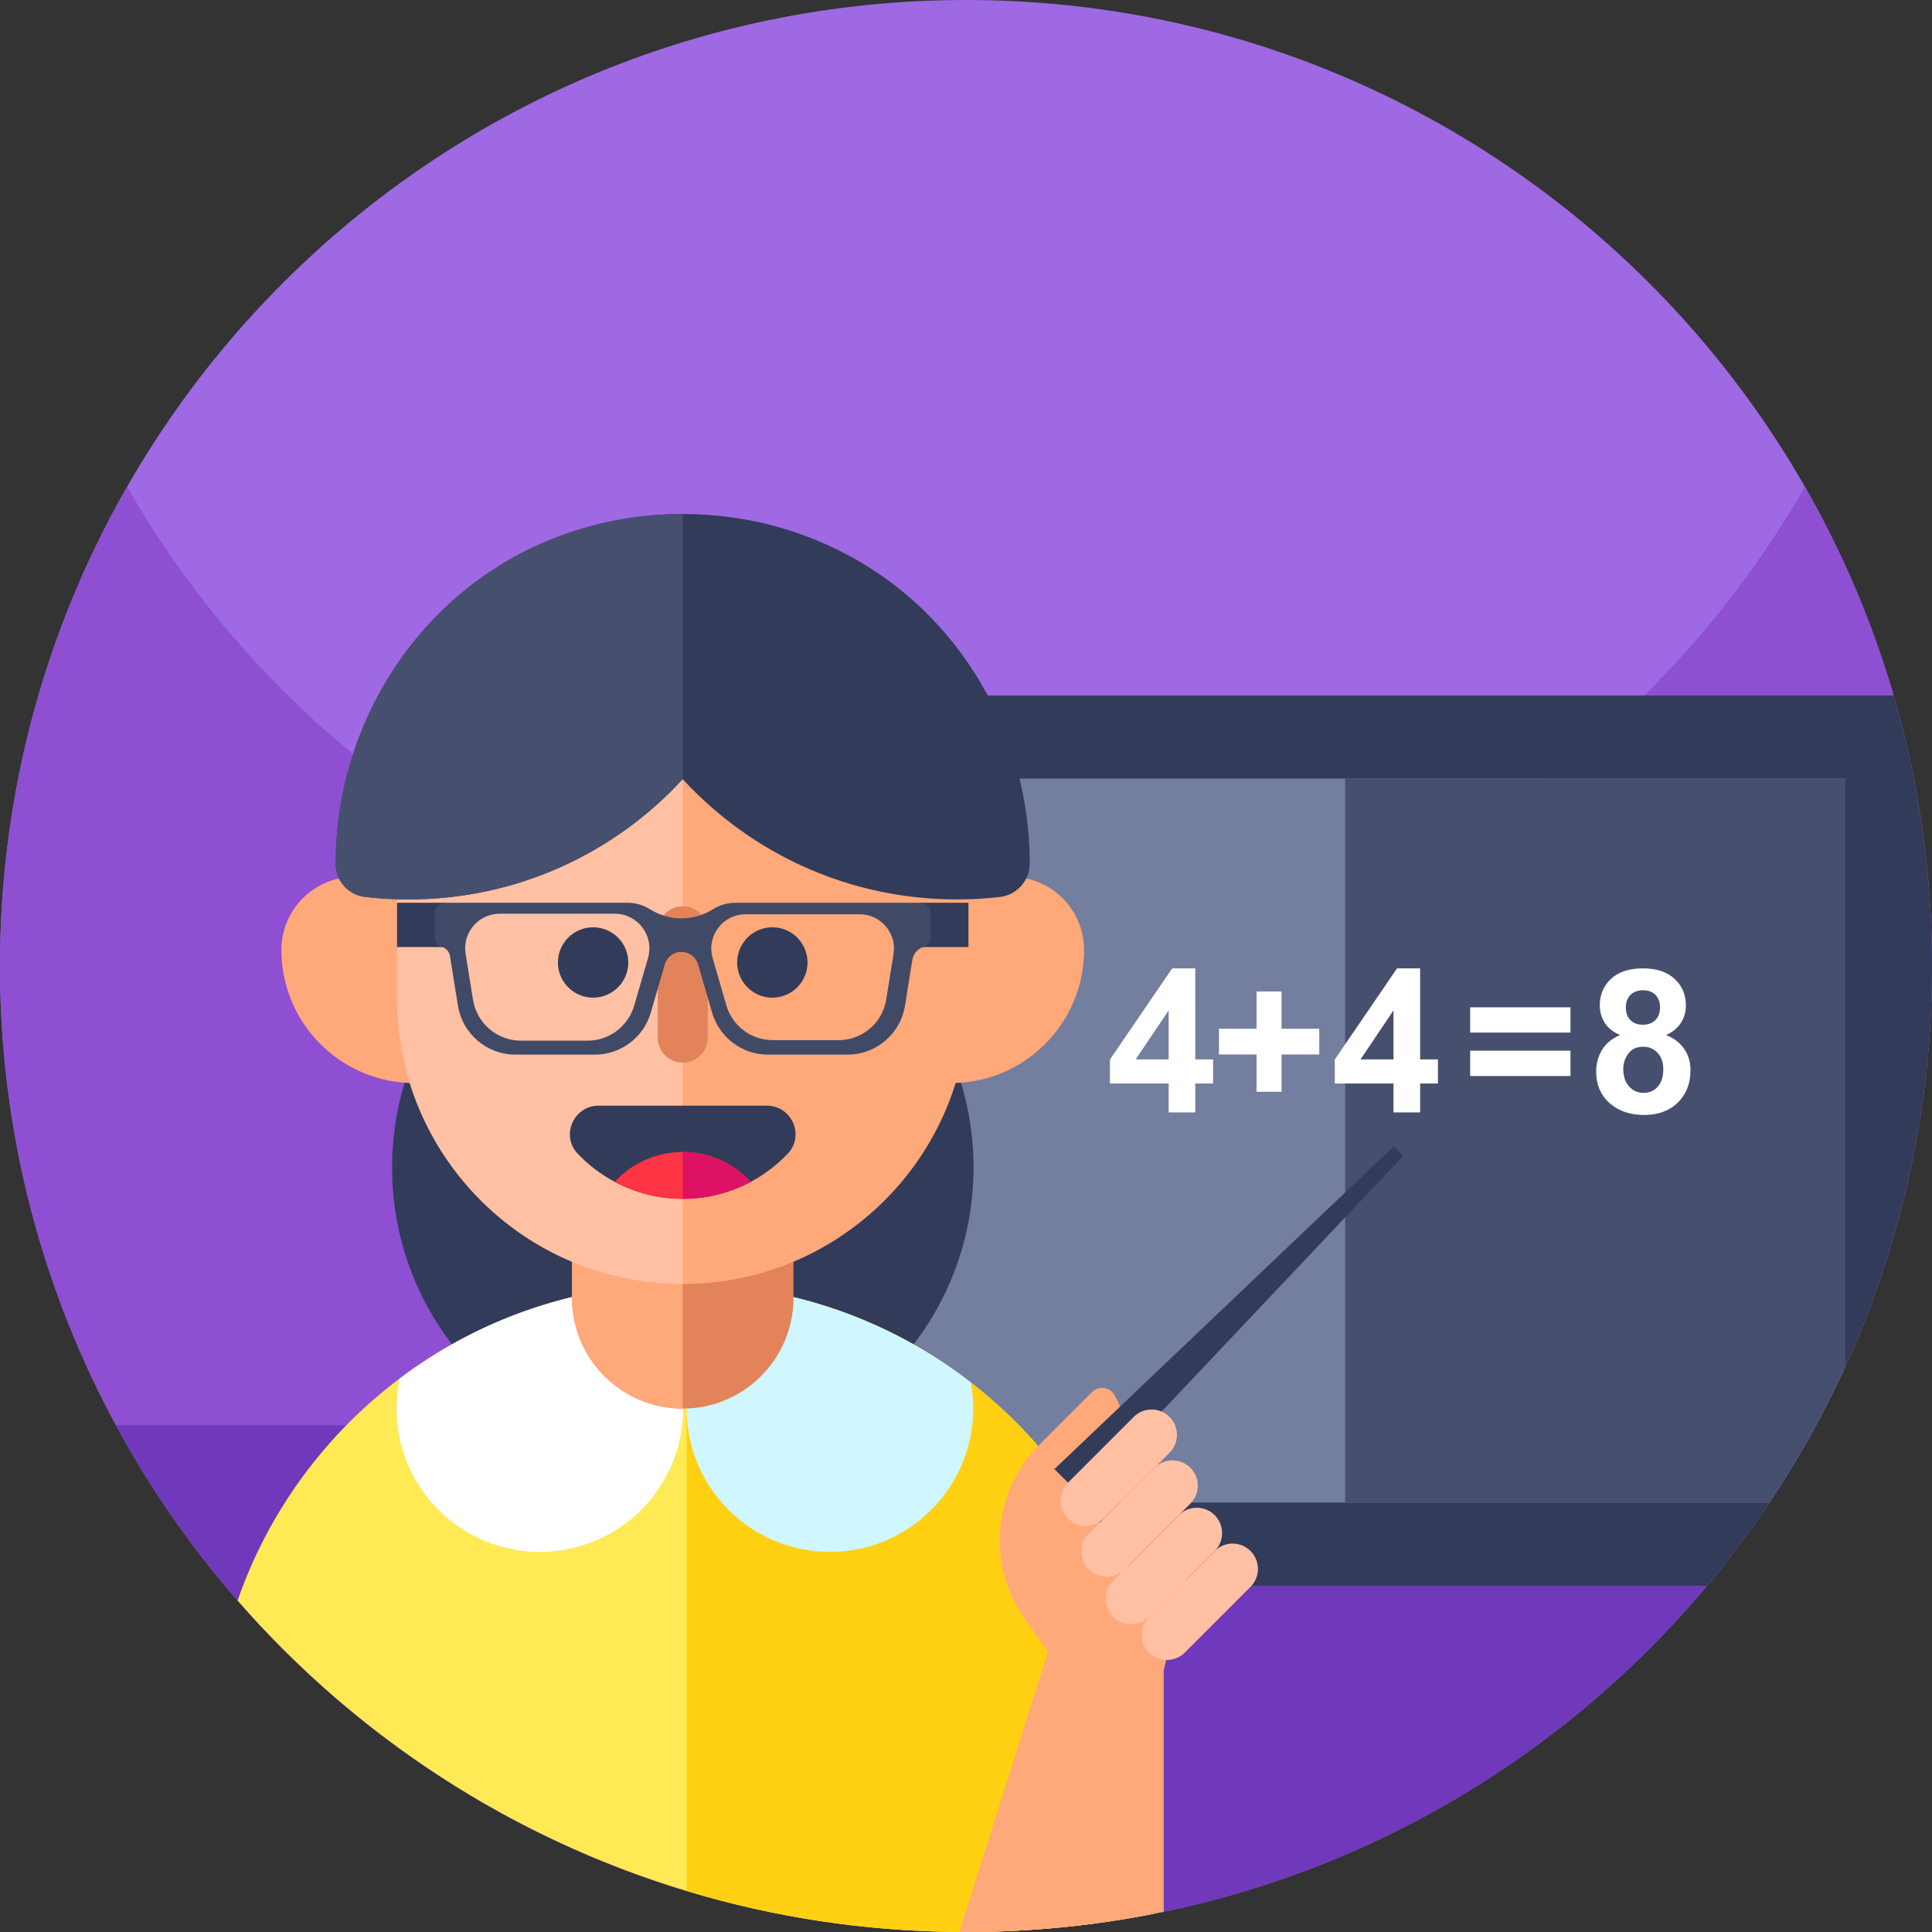
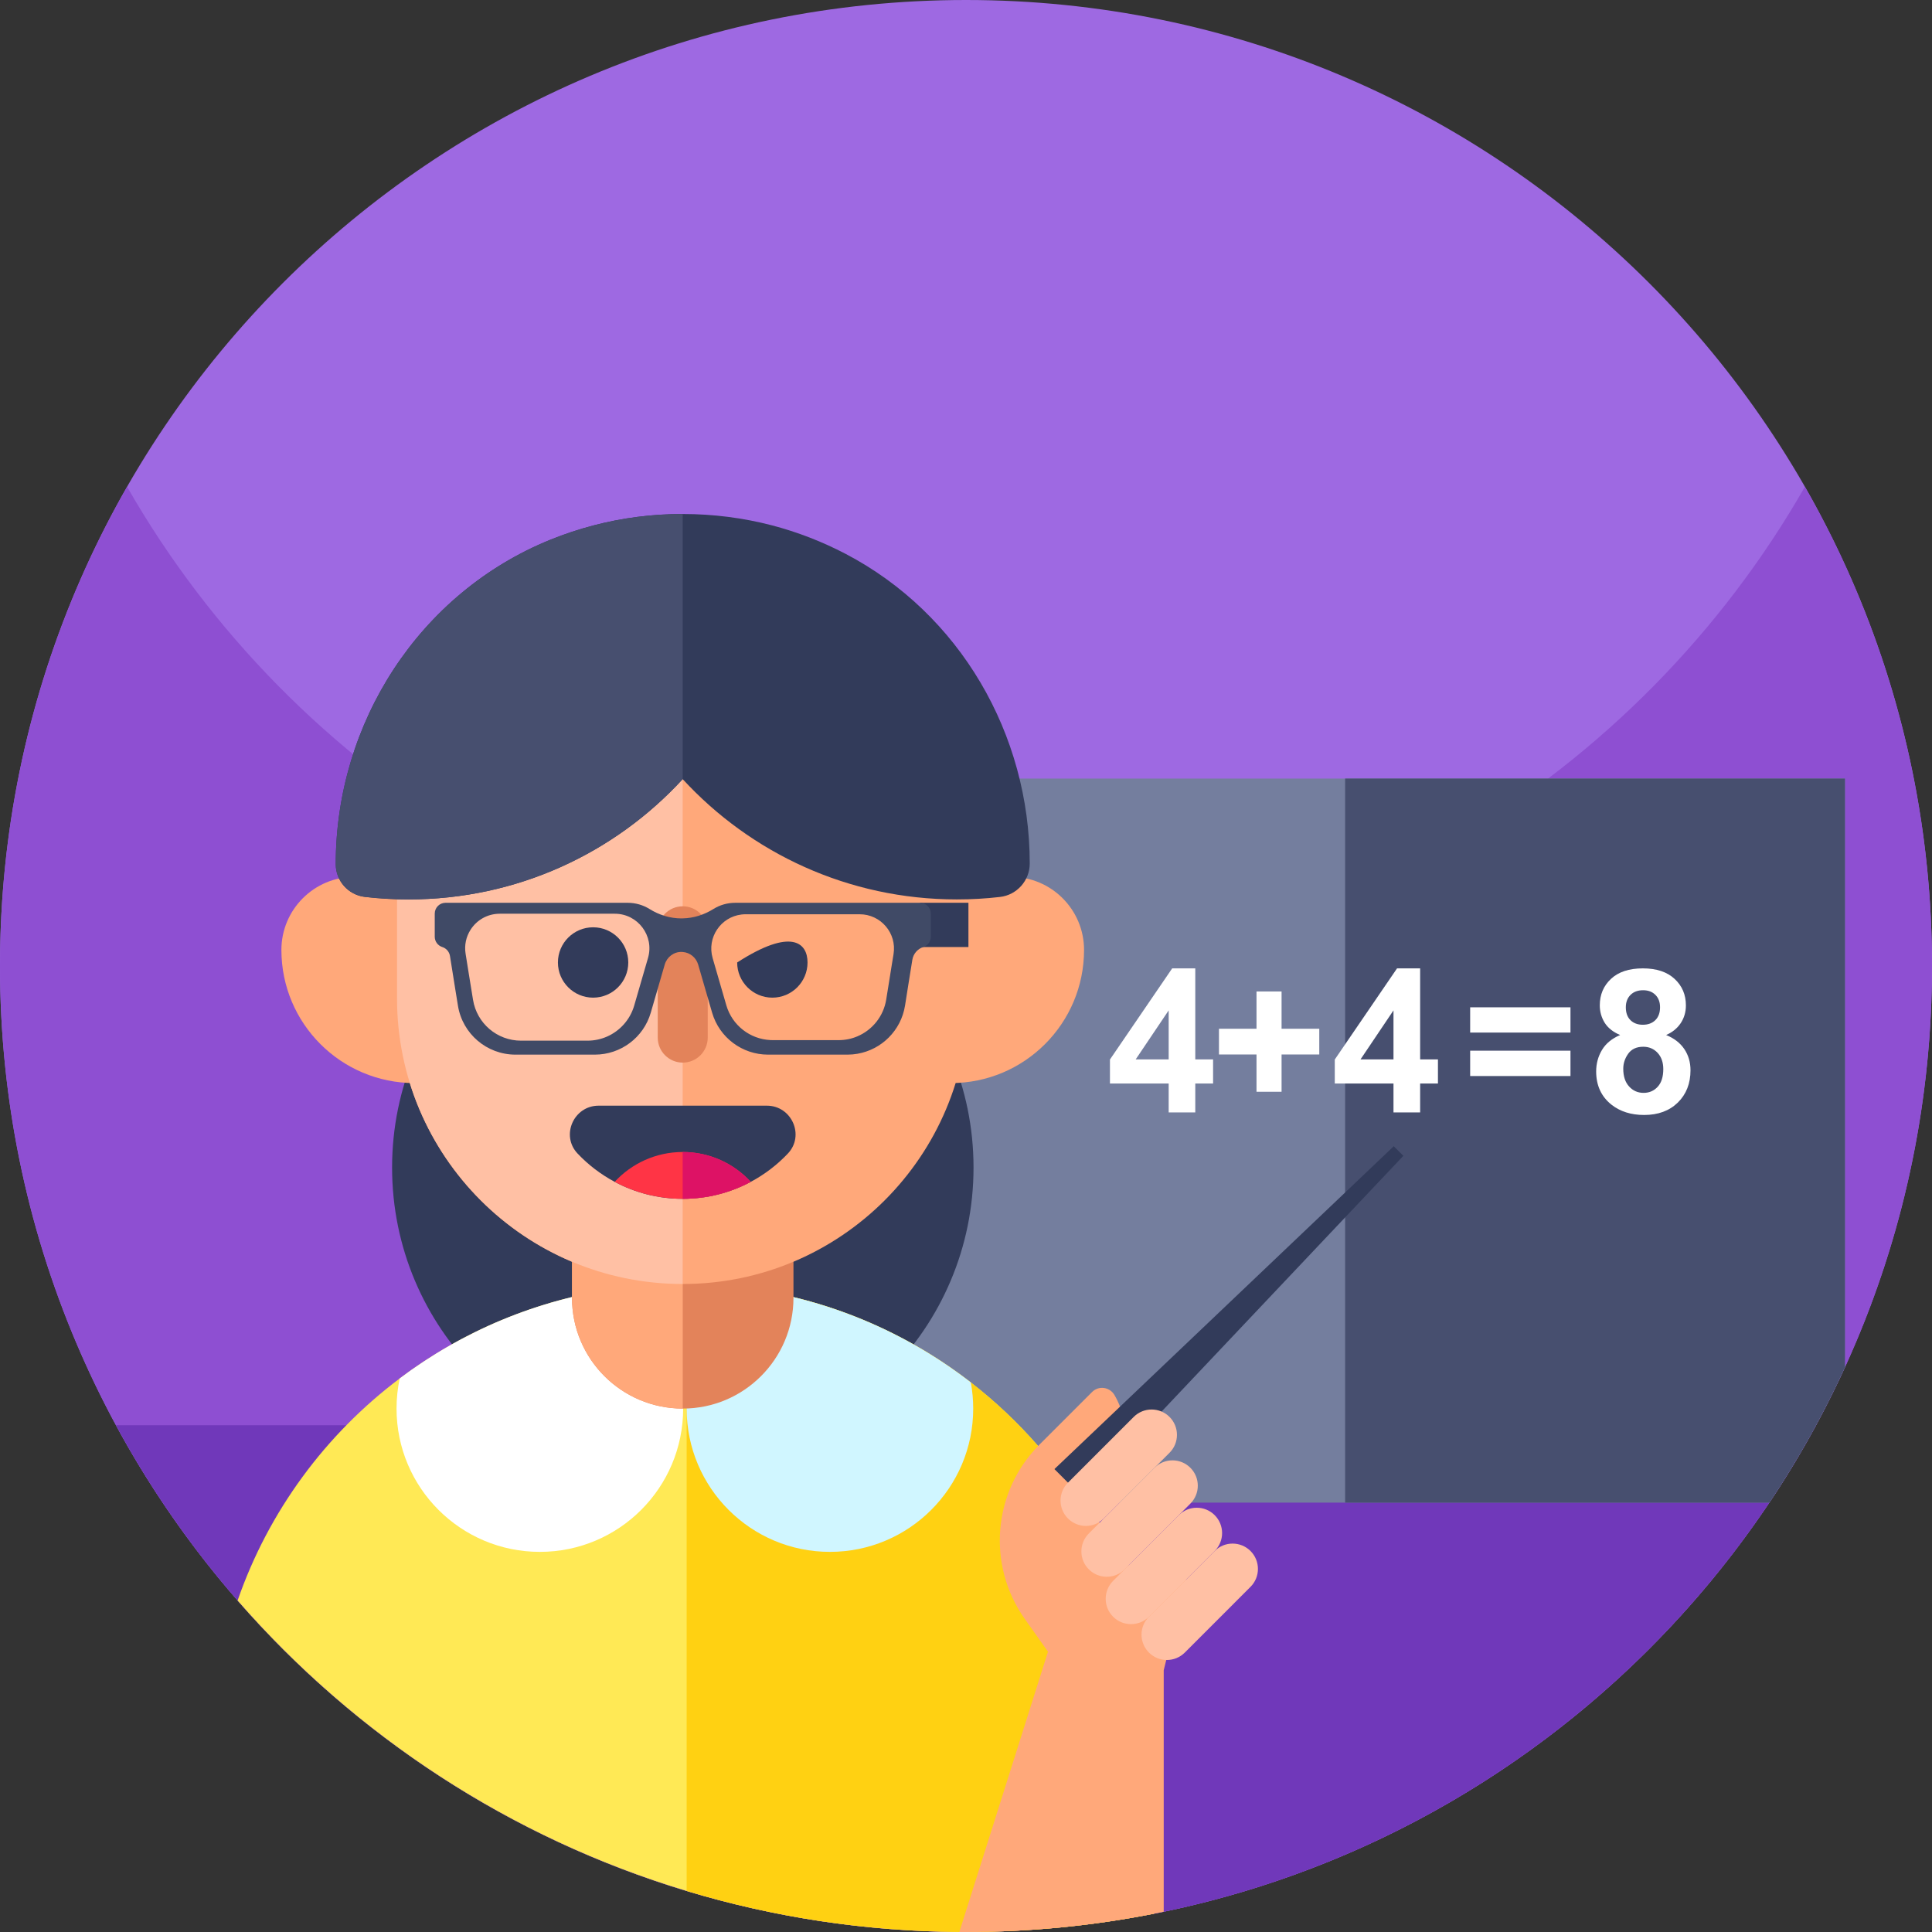
<svg xmlns="http://www.w3.org/2000/svg" height="512pt" version="1.1" viewBox="0 0 512 512" width="512pt">
  <rect x="0" y="0" width="512" height="512" fill="#333333" stroke="none" />
  <g id="surface1">
    <path d="M 512 256 C 512 397.387 397.387 512 256 512 C 114.613 512 0 397.387 0 256 C 0 114.613 114.613 0 256 0 C 397.387 0 512 114.613 512 256 Z M 512 256 " style=" stroke:none;fill-rule:nonzero;fill:rgb(61.961%,41.176%,88.627%);fill-opacity:1;" />
    <path d="M 512 256 C 512 282.051 508.109 307.191 500.871 330.871 C 468.859 435.719 371.328 512 256 512 C 151.441 512 61.512 449.301 21.77 359.449 C 7.77 327.82 0 292.82 0 256 C 0 209.781 12.25 166.43 33.68 129 C 77.801 206.07 160.84 258 256 258 C 351.16 258 434.211 206.07 478.32 129 C 499.75 166.43 512 209.781 512 256 Z M 512 256 " style=" stroke:none;fill-rule:nonzero;fill:rgb(55.686%,30.98%,82.353%);fill-opacity:1;" />
    <path d="M 30.742 377.703 C 37.898 390.922 46.172 403.441 55.461 415.129 C 102.359 474.148 174.762 512 256 512 C 337.238 512 409.641 474.148 456.539 415.129 C 465.828 403.441 474.102 390.922 481.258 377.703 Z M 30.742 377.703 " style=" stroke:none;fill-rule:nonzero;fill:rgb(43.922%,21.961%,72.941%);fill-opacity:1;" />
    <path d="M 488.93 206.328 L 488.93 362.328 C 483.199 374.871 476.488 386.871 468.891 398.219 L 227.219 398.219 L 227.219 206.328 Z M 488.93 206.328 " style=" stroke:none;fill-rule:nonzero;fill:rgb(45.49%,49.412%,61.961%);fill-opacity:1;" />
-     <path d="M 223.59 327.109 C 223.191 327.379 222.781 327.648 222.379 327.91 C 222.238 328.012 222.09 328.109 221.941 328.199 C 221.801 328.301 221.648 328.391 221.5 328.48 C 219.488 329.77 217.398 330.961 215.262 332.051 C 214.93 332.219 214.609 332.379 214.27 332.539 C 212.961 333.191 211.629 333.801 210.281 334.371 L 210.281 343.75 C 213.328 344.488 216.34 345.328 219.301 346.289 C 219.871 346.469 220.43 346.66 220.988 346.852 C 221.691 347.078 222.391 347.328 223.078 347.578 C 224.469 348.078 225.852 348.602 227.219 349.148 L 227.219 324.461 C 226.039 325.379 224.828 326.262 223.59 327.109 Z M 512 256 C 512 231.109 508.449 207.051 501.82 184.301 L 204.16 184.301 L 204.16 420.238 L 452.371 420.238 C 458.262 413.211 463.77 405.859 468.891 398.219 L 227.219 398.219 L 227.219 206.328 L 488.93 206.328 L 488.93 362.328 C 503.75 329.949 512 293.941 512 256 Z M 223.59 327.109 C 223.191 327.379 222.781 327.648 222.379 327.91 C 222.238 328.012 222.09 328.109 221.941 328.199 C 221.801 328.301 221.648 328.391 221.5 328.48 C 219.488 329.77 217.398 330.961 215.262 332.051 C 214.93 332.219 214.609 332.379 214.27 332.539 C 212.961 333.191 211.629 333.801 210.281 334.371 L 210.281 343.75 C 213.328 344.488 216.34 345.328 219.301 346.289 C 219.871 346.469 220.43 346.66 220.988 346.852 C 221.691 347.078 222.391 347.328 223.078 347.578 C 224.469 348.078 225.852 348.602 227.219 349.148 L 227.219 324.461 C 226.039 325.379 224.828 326.262 223.59 327.109 Z M 223.59 327.109 C 223.191 327.379 222.781 327.648 222.379 327.91 C 222.238 328.012 222.09 328.109 221.941 328.199 C 221.801 328.301 221.648 328.391 221.5 328.48 C 219.488 329.77 217.398 330.961 215.262 332.051 C 214.93 332.219 214.609 332.379 214.27 332.539 C 212.961 333.191 211.629 333.801 210.281 334.371 L 210.281 343.75 C 213.328 344.488 216.34 345.328 219.301 346.289 C 219.871 346.469 220.43 346.66 220.988 346.852 C 221.691 347.078 222.391 347.328 223.078 347.578 C 224.469 348.078 225.852 348.602 227.219 349.148 L 227.219 324.461 C 226.039 325.379 224.828 326.262 223.59 327.109 Z M 223.59 327.109 C 223.191 327.379 222.781 327.648 222.379 327.91 C 222.238 328.012 222.09 328.109 221.941 328.199 C 221.801 328.301 221.648 328.391 221.5 328.48 C 219.488 329.77 217.398 330.961 215.262 332.051 C 214.93 332.219 214.609 332.379 214.27 332.539 C 212.961 333.191 211.629 333.801 210.281 334.371 L 210.281 343.75 C 213.328 344.488 216.34 345.328 219.301 346.289 C 219.871 346.469 220.43 346.66 220.988 346.852 C 221.691 347.078 222.391 347.328 223.078 347.578 C 224.469 348.078 225.852 348.602 227.219 349.148 L 227.219 324.461 C 226.039 325.379 224.828 326.262 223.59 327.109 Z M 223.59 327.109 " style=" stroke:none;fill-rule:nonzero;fill:rgb(19.608%,23.137%,35.294%);fill-opacity:1;" />
    <path d="M 488.93 206.328 L 488.93 362.328 C 483.199 374.871 476.488 386.871 468.891 398.219 L 356.469 398.219 L 356.469 206.328 Z M 488.93 206.328 " style=" stroke:none;fill-rule:nonzero;fill:rgb(27.843%,30.98%,43.529%);fill-opacity:1;" />
    <path d="M 257.996 309.418 C 257.996 351.969 223.504 386.465 180.953 386.465 C 138.402 386.465 103.906 351.969 103.906 309.418 C 103.906 266.867 138.402 232.371 180.953 232.371 C 223.504 232.371 257.996 266.867 257.996 309.418 Z M 257.996 309.418 " style=" stroke:none;fill-rule:nonzero;fill:rgb(19.608%,23.137%,35.294%);fill-opacity:1;" />
    <path d="M 305.75 465.109 L 305.75 507.16 C 289.66 510.34 273.02 512 256 512 L 254.238 512 L 254.238 511.988 C 229.121 511.82 204.871 508.039 181.969 501.129 C 135.281 487.051 94.211 459.988 62.969 424.148 C 71.172 400.488 86.301 380.07 105.93 365.301 C 108.949 363.031 112.078 360.879 115.309 358.891 C 115.602 358.699 115.898 358.52 116.191 358.352 C 116.68 358.051 117.172 357.762 117.66 357.469 C 118.359 357.059 119.059 356.648 119.77 356.25 C 119.879 356.191 120 356.121 120.121 356.059 C 120.621 355.781 121.121 355.5 121.629 355.23 C 122.871 354.551 124.129 353.898 125.398 353.27 C 126.031 352.949 126.672 352.641 127.309 352.34 C 128.59 351.73 129.879 351.141 131.191 350.57 C 131.789 350.32 132.391 350.059 132.988 349.809 C 133.602 349.559 134.199 349.309 134.82 349.07 C 135.43 348.82 136.039 348.578 136.66 348.352 C 137.129 348.172 137.609 347.988 138.09 347.82 C 138.852 347.539 139.609 347.27 140.379 347.012 C 144.039 345.75 147.781 344.648 151.59 343.73 C 154.719 342.98 157.891 342.352 161.102 341.84 C 161.488 341.781 161.891 341.711 162.289 341.648 L 163.762 341.441 C 169.371 340.672 175.102 340.27 180.922 340.27 C 180.922 340.27 180.922 340.27 180.93 340.27 C 181.27 340.27 181.621 340.27 181.969 340.281 C 187.75 340.32 193.449 340.77 199.031 341.59 L 199.039 341.59 C 199.879 341.711 200.711 341.84 201.539 341.98 C 202.422 342.121 203.289 342.281 204.16 342.441 C 206.219 342.828 208.262 343.27 210.281 343.75 C 213.328 344.488 216.34 345.328 219.301 346.289 C 219.871 346.469 220.43 346.66 220.988 346.852 C 221.691 347.078 222.391 347.328 223.078 347.578 C 224.469 348.078 225.852 348.602 227.219 349.148 C 227.801 349.379 228.371 349.609 228.941 349.852 C 229.121 349.922 229.289 350 229.469 350.07 C 229.988 350.301 230.52 350.52 231.039 350.75 C 231.672 351.031 232.301 351.309 232.93 351.602 C 234.18 352.172 235.422 352.77 236.648 353.379 C 237.281 353.691 237.898 354.012 238.52 354.34 C 239.121 354.648 239.719 354.961 240.309 355.289 C 240.91 355.609 241.512 355.941 242.109 356.281 C 242.77 356.648 243.43 357.031 244.09 357.422 C 244.621 357.73 245.148 358.051 245.68 358.371 C 249.699 360.82 253.57 363.488 257.281 366.359 C 263.762 371.379 269.738 377.02 275.109 383.199 C 276.738 385.07 278.309 386.98 279.828 388.941 C 280.602 389.941 281.359 390.961 282.102 391.988 C 282.359 392.352 282.621 392.711 282.879 393.078 C 284.07 394.762 285.219 396.469 286.328 398.219 C 287.551 400.129 288.719 402.078 289.82 404.059 C 289.961 404.289 290.078 404.512 290.199 404.738 C 292.352 408.609 294.289 412.59 296.012 416.691 C 296.031 416.73 296.051 416.77 296.059 416.82 C 296.121 416.941 296.172 417.059 296.219 417.191 C 296.27 417.309 296.32 417.43 296.371 417.559 L 296.371 417.57 C 296.738 418.461 297.09 419.34 297.441 420.238 C 298.711 423.539 299.852 426.898 300.828 430.328 C 304.039 441.371 305.75 453.039 305.75 465.109 Z M 305.75 465.109 " style=" stroke:none;fill-rule:nonzero;fill:rgb(100%,91.373%,33.333%);fill-opacity:1;" />
    <path d="M 305.75 465.109 L 305.75 507.16 C 289.66 510.34 273.02 512 256 512 L 254.238 512 L 254.238 511.988 C 229.121 511.82 204.871 508.039 181.969 501.129 L 181.969 340.281 C 187.75 340.32 193.449 340.77 199.031 341.59 L 199.039 341.59 C 199.879 341.711 200.711 341.84 201.539 341.98 C 202.422 342.121 203.289 342.281 204.16 342.441 C 206.219 342.828 208.262 343.27 210.281 343.75 C 213.328 344.488 216.34 345.328 219.301 346.289 C 219.871 346.469 220.43 346.66 220.988 346.852 C 221.691 347.078 222.391 347.328 223.078 347.578 C 224.469 348.078 225.852 348.602 227.219 349.148 C 227.801 349.379 228.371 349.609 228.941 349.852 C 229.121 349.922 229.289 350 229.469 350.07 C 229.988 350.301 230.52 350.52 231.039 350.75 C 231.672 351.031 232.301 351.309 232.93 351.602 C 234.18 352.172 235.422 352.77 236.648 353.379 C 237.281 353.691 237.898 354.012 238.52 354.34 C 239.121 354.648 239.719 354.961 240.309 355.289 C 240.91 355.609 241.512 355.941 242.109 356.281 C 242.77 356.648 243.43 357.031 244.09 357.422 C 244.621 357.73 245.148 358.051 245.68 358.371 C 249.699 360.82 253.57 363.488 257.281 366.359 C 263.762 371.379 269.738 377.02 275.109 383.199 C 276.738 385.07 278.309 386.98 279.828 388.941 C 280.602 389.941 281.359 390.961 282.102 391.988 C 282.359 392.352 282.621 392.711 282.879 393.078 C 284.07 394.762 285.219 396.469 286.328 398.219 C 287.551 400.129 288.719 402.078 289.82 404.059 C 289.961 404.289 290.078 404.512 290.199 404.738 C 292.352 408.609 294.289 412.59 296.012 416.691 C 296.031 416.73 296.051 416.77 296.059 416.82 C 296.121 416.941 296.172 417.059 296.219 417.191 C 296.27 417.309 296.32 417.43 296.371 417.559 L 296.371 417.57 C 296.738 418.461 297.09 419.34 297.441 420.238 C 298.711 423.539 299.852 426.898 300.828 430.328 C 304.039 441.371 305.75 453.039 305.75 465.109 Z M 305.75 465.109 " style=" stroke:none;fill-rule:nonzero;fill:rgb(100%,81.961%,7.059%);fill-opacity:1;" />
    <path d="M 181.965 373.289 C 181.965 394.258 198.969 411.262 219.938 411.262 C 240.906 411.262 257.91 394.258 257.91 373.289 C 257.91 370.926 257.691 368.605 257.277 366.359 C 240.688 353.5 220.77 344.738 199.039 341.586 L 199.031 341.586 C 188.754 348.383 181.965 360.039 181.965 373.289 Z M 181.965 373.289 " style=" stroke:none;fill-rule:nonzero;fill:rgb(81.569%,96.471%,100%);fill-opacity:1;" />
    <path d="M 105.086 373.289 C 105.086 394.258 122.09 411.262 143.07 411.262 C 164.039 411.262 181.043 394.258 181.043 373.289 C 181.043 359.945 174.16 348.219 163.758 341.441 C 142.246 344.398 122.488 352.836 105.934 365.301 C 105.375 367.875 105.086 370.547 105.086 373.289 Z M 105.086 373.289 " style=" stroke:none;fill-rule:nonzero;fill:rgb(100%,100%,100%);fill-opacity:1;" />
    <path d="M 267.914 232.371 C 278.613 232.371 287.285 241.043 287.285 251.742 C 287.285 271.23 271.488 287.027 252.004 287.027 L 252.004 232.328 Z M 267.914 232.371 " style=" stroke:none;fill-rule:nonzero;fill:rgb(100%,65.882%,47.843%);fill-opacity:1;" />
    <path d="M 93.945 232.371 C 83.246 232.371 74.574 241.043 74.574 251.742 C 74.574 271.23 90.371 287.027 109.859 287.027 L 109.859 232.328 Z M 93.945 232.371 " style=" stroke:none;fill-rule:nonzero;fill:rgb(100%,65.882%,47.843%);fill-opacity:1;" />
    <path d="M 151.586 302.184 L 151.586 343.938 C 151.586 360.141 164.723 373.285 180.934 373.285 C 197.137 373.285 210.277 360.141 210.277 343.938 L 210.277 302.184 Z M 151.586 302.184 " style=" stroke:none;fill-rule:nonzero;fill:rgb(89.02%,51.373%,35.294%);fill-opacity:1;" />
    <path d="M 151.586 302.184 L 151.586 343.938 C 151.586 360.141 164.723 373.285 180.934 373.285 L 180.934 302.184 Z M 151.586 302.184 " style=" stroke:none;fill-rule:nonzero;fill:rgb(100%,65.882%,47.843%);fill-opacity:1;" />
    <path d="M 105.215 236.008 L 105.215 264.555 C 105.215 306.355 139.102 340.266 180.918 340.273 C 180.926 340.273 180.926 340.273 180.934 340.273 C 222.734 340.273 256.645 306.363 256.645 264.555 L 256.645 236.008 C 256.645 231.707 256.293 227.488 255.582 223.387 C 250.645 193.891 228.637 170.188 200.074 162.727 C 193.965 161.141 187.535 160.297 180.934 160.297 C 180.926 160.297 180.926 160.297 180.918 160.297 C 174.297 160.297 167.879 161.141 161.766 162.742 C 133.203 170.184 111.219 193.891 106.273 223.387 C 105.57 227.488 105.215 231.707 105.215 236.008 Z M 105.215 236.008 " style=" stroke:none;fill-rule:nonzero;fill:rgb(100%,65.882%,47.843%);fill-opacity:1;" />
    <path d="M 243.812 239.242 L 256.645 239.242 L 256.645 250.973 L 243.812 250.973 Z M 243.812 239.242 " style=" stroke:none;fill-rule:nonzero;fill:rgb(19.608%,23.137%,35.294%);fill-opacity:1;" />
    <path d="M 105.215 236.008 L 105.215 264.555 C 105.215 306.355 139.102 340.266 180.918 340.273 L 180.918 160.297 C 174.297 160.297 167.879 161.141 161.766 162.742 C 133.203 170.188 111.219 193.891 106.273 223.391 C 105.57 227.488 105.215 231.707 105.215 236.008 Z M 105.215 236.008 " style=" stroke:none;fill-rule:nonzero;fill:rgb(100%,75.294%,64.314%);fill-opacity:1;" />
-     <path d="M 105.215 239.242 L 118.047 239.242 L 118.047 250.973 L 105.215 250.973 Z M 105.215 239.242 " style=" stroke:none;fill-rule:nonzero;fill:rgb(19.608%,23.137%,35.294%);fill-opacity:1;" />
-     <path d="M 214.004 255.062 C 214.004 260.211 209.832 264.387 204.684 264.387 C 199.535 264.387 195.359 260.211 195.359 255.062 C 195.359 249.914 199.535 245.742 204.684 245.742 C 209.832 245.742 214.004 249.914 214.004 255.062 Z M 214.004 255.062 " style=" stroke:none;fill-rule:nonzero;fill:rgb(19.608%,23.137%,35.294%);fill-opacity:1;" />
+     <path d="M 214.004 255.062 C 214.004 260.211 209.832 264.387 204.684 264.387 C 199.535 264.387 195.359 260.211 195.359 255.062 C 209.832 245.742 214.004 249.914 214.004 255.062 Z M 214.004 255.062 " style=" stroke:none;fill-rule:nonzero;fill:rgb(19.608%,23.137%,35.294%);fill-opacity:1;" />
    <path d="M 166.5 255.062 C 166.5 260.211 162.328 264.387 157.18 264.387 C 152.031 264.387 147.855 260.211 147.855 255.062 C 147.855 249.914 152.031 245.742 157.18 245.742 C 162.328 245.742 166.5 249.914 166.5 255.062 Z M 166.5 255.062 " style=" stroke:none;fill-rule:nonzero;fill:rgb(19.608%,23.137%,35.294%);fill-opacity:1;" />
    <path d="M 158.633 293.016 C 152.047 293.016 148.535 300.922 153.066 305.703 C 155.906 308.703 159.227 311.242 162.898 313.199 C 168.27 316.074 174.41 317.699 180.93 317.699 C 187.453 317.699 193.59 316.074 198.965 313.199 C 202.637 311.242 205.953 308.703 208.793 305.703 C 213.324 300.922 209.816 293.016 203.227 293.016 Z M 158.633 293.016 " style=" stroke:none;fill-rule:nonzero;fill:rgb(19.608%,23.137%,35.294%);fill-opacity:1;" />
    <path d="M 88.973 229.016 C 88.973 233.434 92.293 237.168 96.684 237.684 C 100.492 238.133 104.367 238.355 108.289 238.355 C 137.016 238.355 162.891 226.09 180.918 206.477 C 198.961 226.09 224.828 238.355 253.555 238.355 C 257.43 238.355 261.254 238.141 265.016 237.699 C 267.258 237.445 269.219 236.352 270.633 234.773 C 272.039 233.188 272.891 231.117 272.891 228.848 C 272.891 194.594 254.398 162.613 224.043 146.75 C 217.902 143.547 211.363 140.996 204.52 139.207 C 196.992 137.258 189.07 136.215 180.93 136.215 C 180.926 136.215 180.926 136.215 180.914 136.215 C 172.762 136.215 164.848 137.258 157.328 139.23 C 153.418 140.246 149.609 141.52 145.914 143.008 C 128.535 150.047 114.301 162.176 104.41 177.234 C 94.523 192.277 88.973 210.266 88.973 229.016 Z M 88.973 229.016 " style=" stroke:none;fill-rule:nonzero;fill:rgb(19.608%,23.137%,35.294%);fill-opacity:1;" />
    <path d="M 88.973 229.016 C 88.973 233.434 92.293 237.168 96.684 237.684 C 100.492 238.133 104.367 238.355 108.289 238.355 C 137.016 238.355 162.891 226.09 180.918 206.477 L 180.918 136.215 C 172.766 136.215 164.848 137.258 157.332 139.23 C 153.418 140.246 149.609 141.52 145.914 143.008 C 128.535 150.047 114.301 162.176 104.41 177.234 C 94.523 192.277 88.973 210.266 88.973 229.016 Z M 88.973 229.016 " style=" stroke:none;fill-rule:nonzero;fill:rgb(27.843%,30.98%,43.529%);fill-opacity:1;" />
    <path d="M 180.93 281.602 C 177.273 281.602 174.309 278.637 174.309 274.98 L 174.309 246.801 C 174.309 243.145 177.273 240.18 180.93 240.18 C 184.59 240.18 187.555 243.145 187.555 246.801 L 187.555 274.98 C 187.555 278.637 184.59 281.602 180.93 281.602 Z M 180.93 281.602 " style=" stroke:none;fill-rule:nonzero;fill:rgb(89.02%,51.373%,35.294%);fill-opacity:1;" />
    <path d="M 198.961 313.195 C 193.59 316.074 187.457 317.703 180.934 317.703 C 180.926 317.703 180.926 317.703 180.914 317.703 C 174.402 317.703 168.258 316.074 162.895 313.195 C 167.387 308.34 173.789 305.301 180.914 305.289 C 180.926 305.289 180.926 305.289 180.934 305.289 C 188.059 305.289 194.48 308.34 198.961 313.195 Z M 198.961 313.195 " style=" stroke:none;fill-rule:nonzero;fill:rgb(100%,20.392%,27.059%);fill-opacity:1;" />
    <path d="M 198.961 313.195 C 193.59 316.074 187.457 317.703 180.934 317.703 C 180.926 317.703 180.926 317.703 180.914 317.703 L 180.914 305.289 C 180.926 305.289 180.926 305.289 180.934 305.289 C 188.059 305.289 194.48 308.34 198.961 313.195 Z M 198.961 313.195 " style=" stroke:none;fill-rule:nonzero;fill:rgb(86.667%,7.059%,39.608%);fill-opacity:1;" />
    <path d="M 243.809 239.25 L 194.859 239.25 C 192.719 239.25 190.75 239.852 189.09 240.879 C 186.629 242.422 183.828 243.32 180.941 243.379 C 180.93 243.379 180.93 243.379 180.922 243.379 C 180.809 243.391 180.699 243.391 180.602 243.391 C 177.578 243.391 174.66 242.48 172.102 240.879 C 170.441 239.852 168.469 239.25 166.32 239.25 L 118.039 239.25 C 116.469 239.27 115.211 240.539 115.211 242.121 L 115.211 248.238 C 115.211 249.48 116.012 250.59 117.199 250.969 C 118.281 251.309 119.07 252.238 119.25 253.359 C 119.57 255.391 120.109 258.75 120.559 261.57 L 120.559 261.578 C 121 264.309 121.359 266.512 121.359 266.512 C 122.559 273.988 129.02 279.488 136.602 279.488 L 157.641 279.488 C 164.512 279.488 170.551 274.961 172.461 268.371 C 172.461 268.371 174.891 260.012 176.16 255.621 C 176.738 253.629 178.559 252.219 180.641 252.27 C 180.691 252.27 180.738 252.27 180.801 252.281 C 180.828 252.281 180.879 252.281 180.922 252.289 L 180.941 252.289 C 182.859 252.43 184.48 253.77 185.02 255.621 C 186.262 259.898 188.719 268.371 188.719 268.371 C 190.641 274.961 196.68 279.488 203.551 279.488 L 224.59 279.488 C 225.488 279.488 226.371 279.41 227.219 279.262 C 233.629 278.16 238.77 273.109 239.84 266.512 C 239.84 266.512 240.262 263.871 240.738 260.828 C 241.102 258.59 241.488 256.141 241.781 254.352 C 242.039 252.762 243.16 251.461 244.691 250.969 C 245.281 250.781 245.781 250.41 246.129 249.93 C 246.48 249.449 246.68 248.859 246.68 248.238 L 246.68 242.121 C 246.68 240.531 245.391 239.25 243.809 239.25 Z M 171.73 253.871 L 169.602 261.199 L 168.07 266.488 C 166.98 270.25 164.27 273.211 160.852 274.711 C 159.25 275.41 157.5 275.789 155.672 275.789 L 138.09 275.789 C 131.738 275.789 126.352 271.199 125.352 264.93 L 124.129 257.391 L 123.391 252.77 C 123.012 250.449 123.539 248.219 124.699 246.398 C 126.309 243.859 129.148 242.148 132.441 242.148 L 162.93 242.148 C 169.039 242.148 173.441 248.012 171.73 253.871 Z M 235.871 258.578 L 234.898 264.629 L 234.859 264.879 C 234.141 269.352 231.172 272.961 227.219 274.641 C 225.68 275.301 224 275.648 222.23 275.648 L 204.781 275.648 C 204.57 275.648 204.371 275.641 204.16 275.629 C 198.73 275.371 194.031 271.699 192.488 266.43 L 188.859 253.91 C 187.281 248.461 191.012 243.012 196.48 242.359 C 196.84 242.309 197.211 242.289 197.578 242.289 L 227.82 242.289 C 233.422 242.289 237.691 247.301 236.801 252.82 L 236.309 255.84 Z M 235.871 258.578 " style=" stroke:none;fill-rule:nonzero;fill:rgb(25.098%,29.02%,40%);fill-opacity:1;" />
    <path d="M 275.492 382.812 C 263.102 395.207 261.445 414.73 271.578 429.031 L 283.359 445.664 L 287.172 441.852 C 299.207 429.816 299.207 410.305 287.172 398.27 L 292.398 393.043 C 298.738 386.703 299.715 377.027 295.32 369.66 C 294.059 367.543 291.156 367.152 289.41 368.895 Z M 275.492 382.812 " style=" stroke:none;fill-rule:nonzero;fill:rgb(100%,65.882%,47.843%);fill-opacity:1;" />
    <path d="M 286.617 396.512 L 279.43 389.324 L 369.363 303.762 L 371.906 306.305 Z M 286.617 396.512 " style=" stroke:none;fill-rule:nonzero;fill:rgb(19.608%,23.137%,35.294%);fill-opacity:1;" />
    <path d="M 318.352 402.328 L 314.328 418.602 L 314.328 418.609 L 313.93 420.238 L 309.07 439.91 L 308.398 442.629 L 308.398 506.629 C 307.52 506.809 306.641 506.988 305.75 507.16 C 289.66 510.34 273.02 512 256 512 L 254.238 512 L 254.238 511.988 L 277.73 437.711 L 281.289 426.43 L 290.809 420.238 L 294.699 417.711 L 296.031 416.852 L 296.059 416.82 L 299.059 414.871 L 299.102 414.84 Z M 318.352 402.328 " style=" stroke:none;fill-rule:nonzero;fill:rgb(100%,65.882%,47.843%);fill-opacity:1;" />
    <path d="M 309.938 385 L 292.523 402.418 C 289.898 405.039 285.645 405.039 283.023 402.418 C 280.398 399.793 280.398 395.539 283.023 392.918 L 300.441 375.5 C 303.062 372.879 307.316 372.879 309.938 375.5 C 312.562 378.125 312.562 382.379 309.938 385 Z M 309.938 385 " style=" stroke:none;fill-rule:nonzero;fill:rgb(100%,75.294%,64.314%);fill-opacity:1;" />
    <path d="M 315.461 398.473 L 298.047 415.891 C 295.422 418.516 291.168 418.516 288.547 415.891 C 285.922 413.27 285.922 409.016 288.547 406.391 L 305.965 388.977 C 308.586 386.352 312.84 386.352 315.461 388.977 C 318.086 391.598 318.086 395.852 315.461 398.473 Z M 315.461 398.473 " style=" stroke:none;fill-rule:nonzero;fill:rgb(100%,75.294%,64.314%);fill-opacity:1;" />
    <path d="M 321.902 411.031 L 304.484 428.449 C 301.863 431.07 297.609 431.07 294.984 428.449 C 292.363 425.824 292.363 421.574 294.984 418.949 L 312.402 401.531 C 315.027 398.91 319.277 398.91 321.902 401.531 C 324.523 404.156 324.523 408.41 321.902 411.031 Z M 321.902 411.031 " style=" stroke:none;fill-rule:nonzero;fill:rgb(100%,75.294%,64.314%);fill-opacity:1;" />
    <path d="M 331.398 420.531 L 313.984 437.949 C 311.359 440.57 307.105 440.57 304.484 437.949 C 301.859 435.324 301.859 431.07 304.484 428.449 L 321.902 411.031 C 324.523 408.41 328.777 408.41 331.398 411.031 C 334.023 413.656 334.023 417.906 331.398 420.531 Z M 331.398 420.531 " style=" stroke:none;fill-rule:nonzero;fill:rgb(100%,75.294%,64.314%);fill-opacity:1;" />
    <path d="M 316.762 280.75 L 316.762 256.629 L 310.641 256.629 L 294.148 280.781 L 294.148 287.148 L 309.711 287.148 L 309.711 294.801 L 316.762 294.801 L 316.762 287.148 L 321.48 287.148 L 321.48 280.75 Z M 309.711 280.75 L 300.969 280.75 L 309.711 267.762 Z M 309.711 280.75 " style=" stroke:none;fill-rule:nonzero;fill:rgb(100%,100%,100%);fill-opacity:1;" />
    <path d="M 339.629 272.629 L 339.629 262.75 L 332.988 262.75 L 332.988 272.629 L 323.039 272.629 L 323.039 279.449 L 332.988 279.449 L 332.988 289.328 L 339.629 289.328 L 339.629 279.449 L 349.621 279.449 L 349.621 272.629 Z M 339.629 272.629 " style=" stroke:none;fill-rule:nonzero;fill:rgb(100%,100%,100%);fill-opacity:1;" />
    <path d="M 376.352 280.75 L 376.352 256.629 L 370.23 256.629 L 356.469 276.77 L 353.73 280.781 L 353.73 287.148 L 369.289 287.148 L 369.289 294.801 L 376.352 294.801 L 376.352 287.148 L 381.07 287.148 L 381.07 280.75 Z M 369.289 280.75 L 360.551 280.75 L 369.289 267.762 Z M 369.289 280.75 " style=" stroke:none;fill-rule:nonzero;fill:rgb(100%,100%,100%);fill-opacity:1;" />
    <path d="M 389.609 278.441 L 389.609 285.16 L 416.191 285.16 L 416.191 278.441 Z M 389.609 266.949 L 389.609 273.641 L 416.191 273.641 L 416.191 266.949 Z M 389.609 266.949 " style=" stroke:none;fill-rule:nonzero;fill:rgb(100%,100%,100%);fill-opacity:1;" />
    <path d="M 446.352 278 C 445.25 276.379 443.648 275.141 441.539 274.289 C 443.199 273.57 444.488 272.52 445.41 271.141 C 446.32 269.77 446.781 268.199 446.781 266.43 C 446.781 263.602 445.781 261.262 443.781 259.41 C 441.789 257.559 438.98 256.629 435.371 256.629 C 431.719 256.629 428.91 257.559 426.93 259.41 C 424.949 261.262 423.961 263.602 423.961 266.43 C 423.961 268.09 424.391 269.621 425.238 271.012 C 426.102 272.398 427.469 273.5 429.352 274.289 C 427.16 275.23 425.551 276.551 424.531 278.27 C 423.512 279.988 423 281.879 423 283.941 C 423 287.672 424.359 290.609 427.07 292.762 C 429.371 294.57 432.25 295.48 435.711 295.48 C 439.422 295.48 442.398 294.379 444.641 292.191 C 446.879 289.988 448 287.141 448 283.629 C 448 281.5 447.449 279.629 446.352 278 Z M 432.102 263.66 C 432.93 262.828 434.051 262.422 435.449 262.422 C 436.801 262.422 437.879 262.828 438.699 263.648 C 439.52 264.469 439.93 265.559 439.93 266.93 C 439.93 268.379 439.52 269.52 438.691 270.34 C 437.859 271.16 436.75 271.57 435.371 271.57 C 434 271.57 432.91 271.16 432.09 270.352 C 431.27 269.539 430.859 268.41 430.859 266.949 C 430.859 265.59 431.27 264.488 432.102 263.66 Z M 439.309 288 C 438.328 289.078 437.078 289.621 435.578 289.621 C 434.039 289.621 432.75 289.059 431.73 287.93 C 430.699 286.809 430.18 285.238 430.18 283.238 C 430.18 281.801 430.621 280.469 431.488 279.25 C 432.371 278.02 433.691 277.398 435.469 277.398 C 437.012 277.398 438.281 277.941 439.289 279.02 C 440.289 280.109 440.789 281.539 440.789 283.32 C 440.789 285.359 440.301 286.922 439.309 288 Z M 439.309 288 " style=" stroke:none;fill-rule:nonzero;fill:rgb(100%,100%,100%);fill-opacity:1;" />
  </g>
</svg>